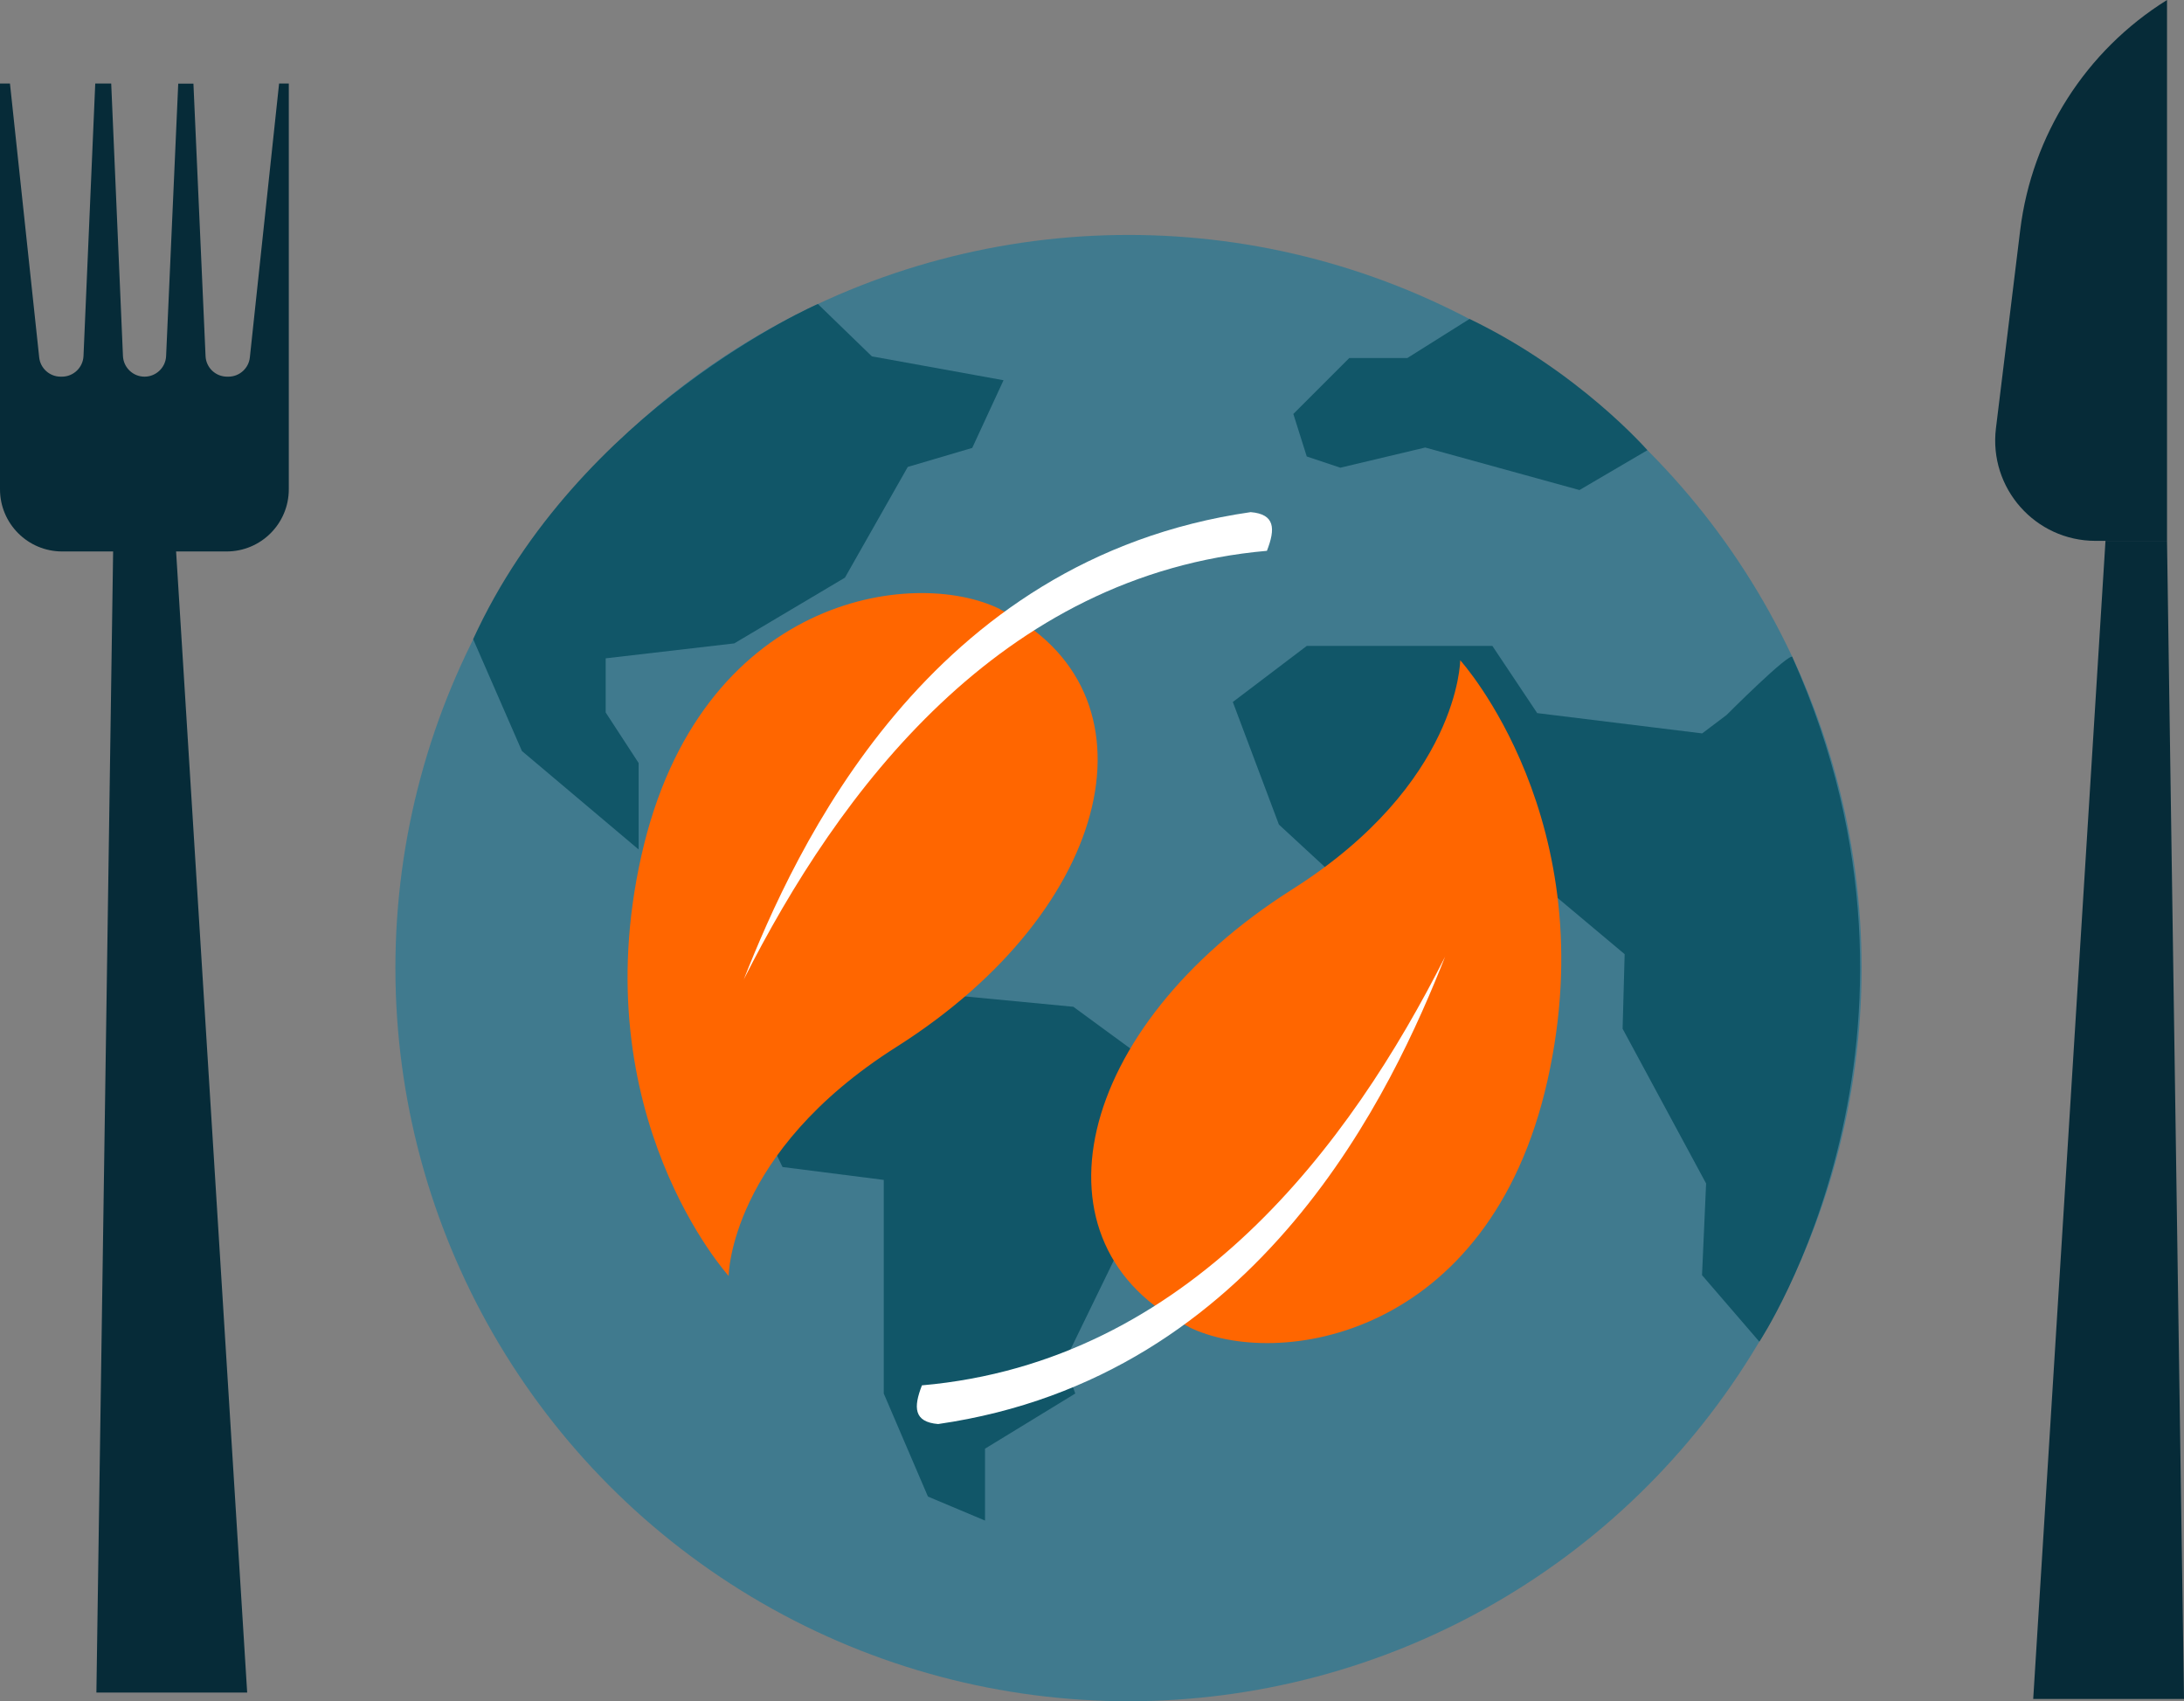
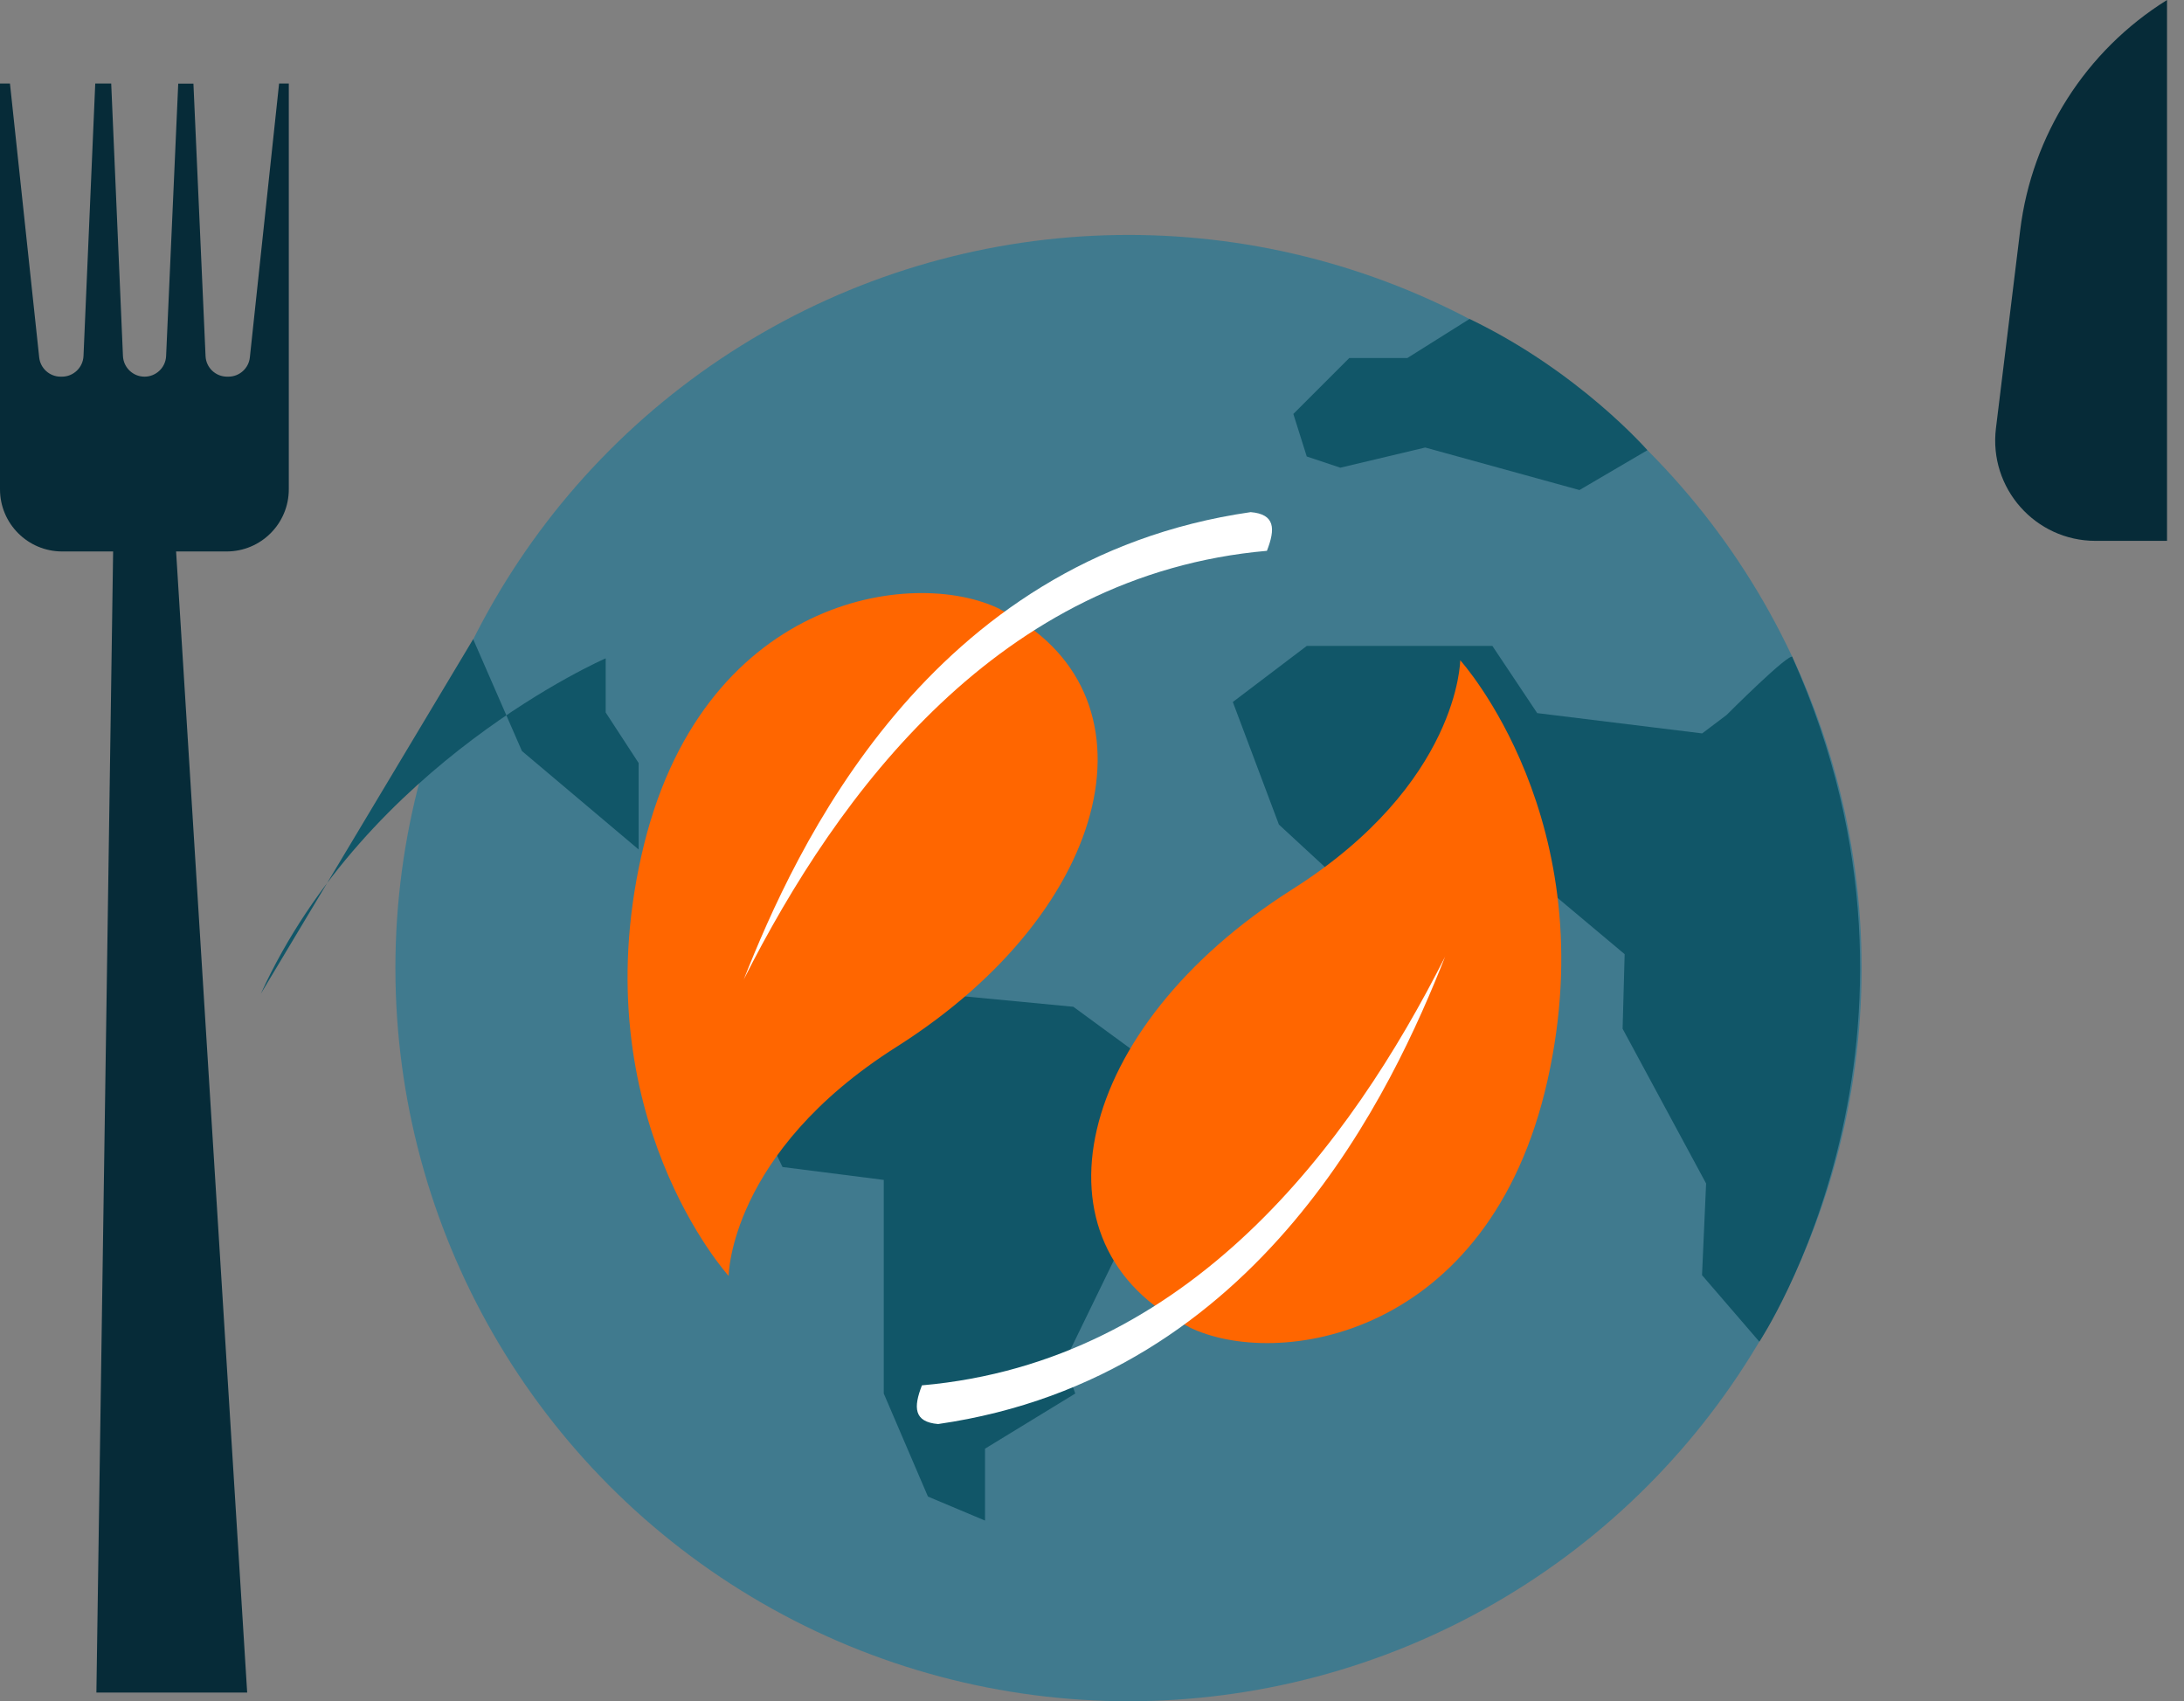
<svg xmlns="http://www.w3.org/2000/svg" id="Layer_2" viewBox="0 0 171.06 133.25">
  <rect x="0" y="0" width="171.06" height="133.25" fill="#808080" stroke="none" />
  <defs>
    <style>.cls-1{fill:#fff;}.cls-2{fill:#407a8e;}.cls-3{fill:#f60;}.cls-4{fill:#115668;}.cls-5{fill:#062b38;}</style>
  </defs>
  <g id="NEW">
    <circle class="cls-2" cx="88.39" cy="75.82" r="57.42" />
-     <path class="cls-4" d="m37.06,50.06l3.82,8.76,9.14,7.71v-6.77l-2.58-3.96v-4.24l10.07-1.17,8.67-5.15,4.92-8.67,5.05-1.49,2.45-5.3-10.31-1.87-4.23-4.1s-18.73,8.13-27.01,26.27Z" />
+     <path class="cls-4" d="m37.06,50.06l3.82,8.76,9.14,7.71v-6.77l-2.58-3.96v-4.24s-18.73,8.13-27.01,26.27Z" />
    <path class="cls-4" d="m115.1,24.98l-4.87,3.06h-4.55l-4.38,4.38,1.05,3.33,2.63.88,6.65-1.58,12.08,3.33,5.32-3.12s-5.35-6.16-13.93-10.28Z" />
    <path class="cls-4" d="m140.4,51.46c-.2-.44-5.17,4.54-5.17,4.54l-1.91,1.44-12.92-1.59-3.51-5.26h-14.54l-5.79,4.39,3.61,9.6,9.38,8.66,12.12-3.19,5.58,4.68-.16,5.84,6.54,12.12-.32,7.18,4.49,5.21s15.88-23.89,2.59-53.6Z" />
    <polygon class="cls-4" points="66.48 75.82 57.83 80.15 57.83 84.19 61.29 91.4 69.22 92.41 69.22 109.14 72.68 117.21 77.15 119.09 77.15 113.46 84.22 109.14 83.35 106.71 88.83 95.44 94.89 91.4 94.89 86.78 84.07 78.85 69.51 77.46 66.48 75.82" />
    <path class="cls-3" d="m93.12,103.92c-12.88-6.38-9.05-23.41,8.1-34.27,13.09-8.29,13.15-17.94,13.15-17.94,0,0,11.4,12.56,6.84,32.89-4.55,20.32-21.3,22.69-28.1,19.33Z" />
    <path class="cls-1" d="m113.2,74.89c-4.04,10.22-14.35,32.98-39.72,36.64-1.92-.16-1.94-1.31-1.27-3.03,20.94-1.84,33.56-18.88,40.99-33.6Z" />
    <path class="cls-3" d="m78.32,47.72c12.88,6.38,9.05,23.41-8.1,34.27-13.09,8.29-13.15,17.94-13.15,17.94,0,0-11.4-12.56-6.84-32.89,4.55-20.32,21.3-22.69,28.1-19.33Z" />
    <path class="cls-1" d="m58.24,76.75c4.04-10.22,14.35-32.98,39.72-36.64,1.92.16,1.94,1.31,1.27,3.03-20.94,1.84-33.56,18.88-40.99,33.6Z" />
-     <polygon class="cls-5" points="171.06 133.06 159.25 133.06 164.91 42.36 169.73 42.36 171.06 133.06" />
    <path class="cls-5" d="m169.73,42.36h-5.6c-4.72,0-8.37-4.13-7.8-8.81l1.9-15.52C159.14,10.59,163.37,3.96,169.73,0h0s0,42.36,0,42.36Z" />
    <polygon class="cls-5" points="7.55 132.56 19.36 132.56 13.71 41.86 8.88 41.86 7.55 132.56" />
    <path class="cls-5" d="m22.62,6.54v31.78c0,2.69-2.18,4.87-4.87,4.87H4.87c-2.69,0-4.87-2.18-4.87-4.87V6.54h.78l2.29,21.45c.09.86.82,1.51,1.68,1.51h.1c.9,0,1.65-.71,1.69-1.62l.92-21.34h1.25l.92,21.34c.04.9.78,1.62,1.69,1.62h0c.9,0,1.65-.71,1.69-1.61l.95-21.34h1.19l.95,21.34c.04.9.78,1.61,1.69,1.61h.1c.86,0,1.59-.65,1.68-1.51l2.29-21.45h.77Z" />
  </g>
</svg>